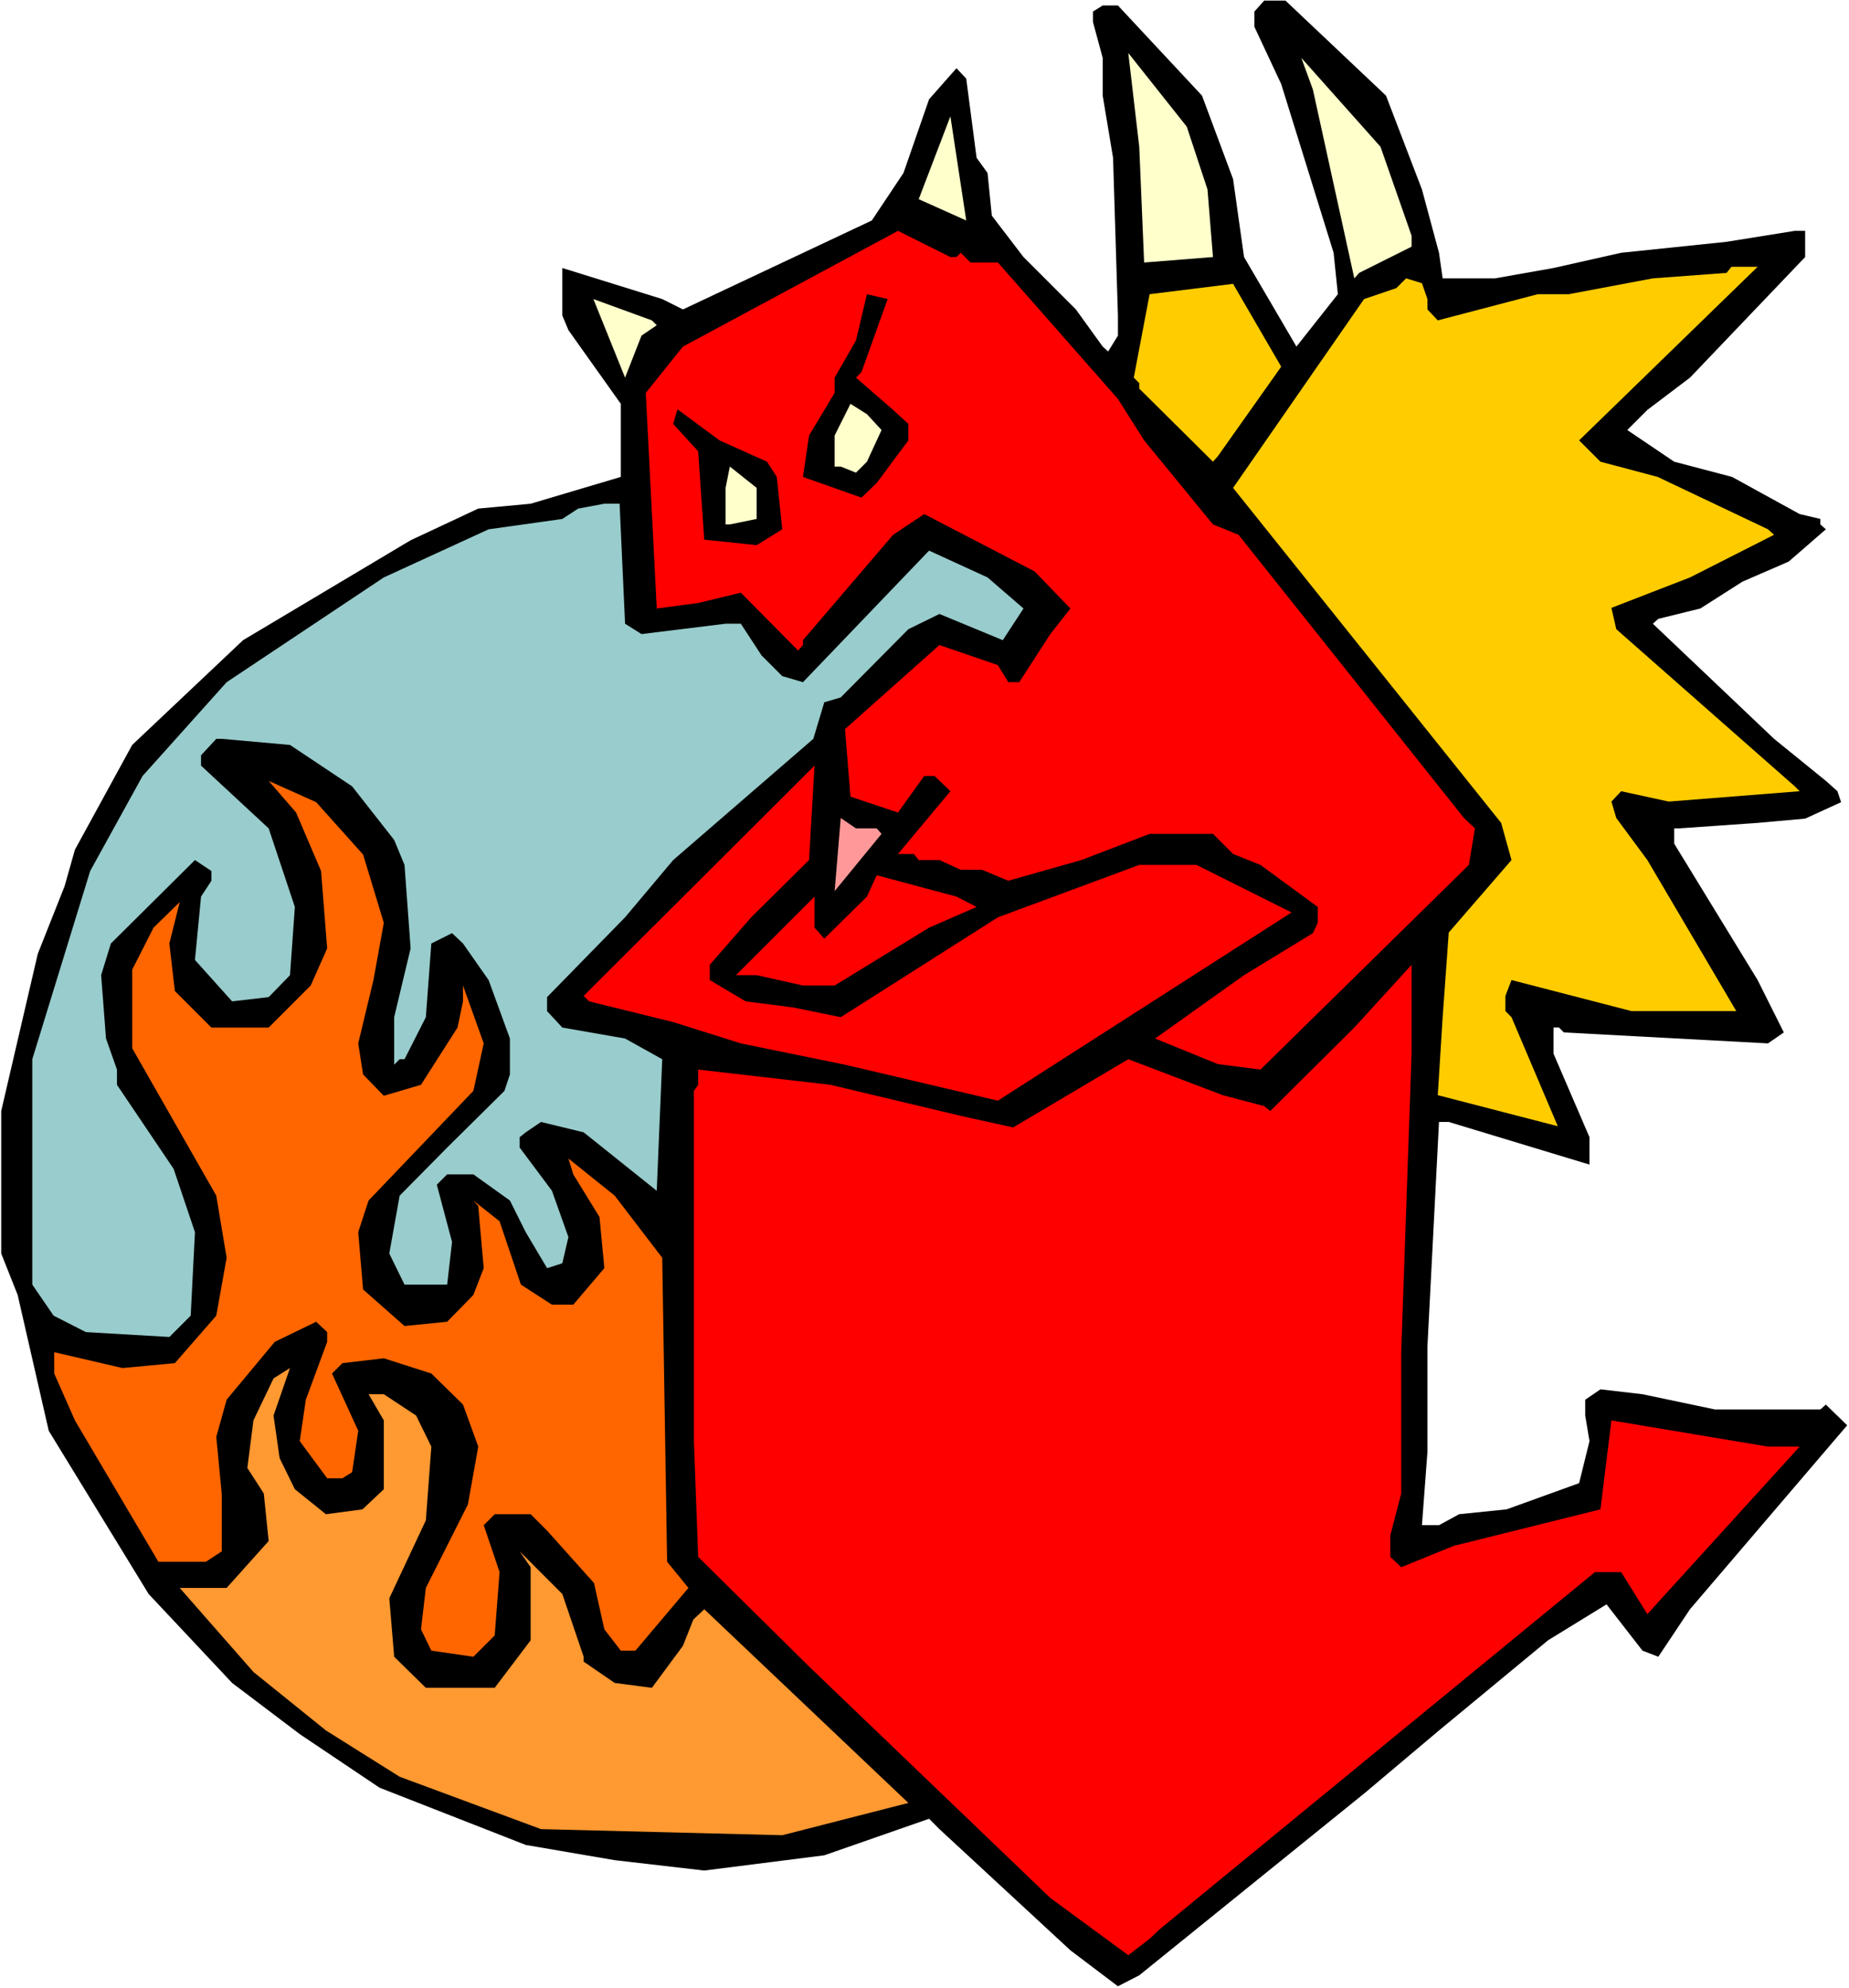
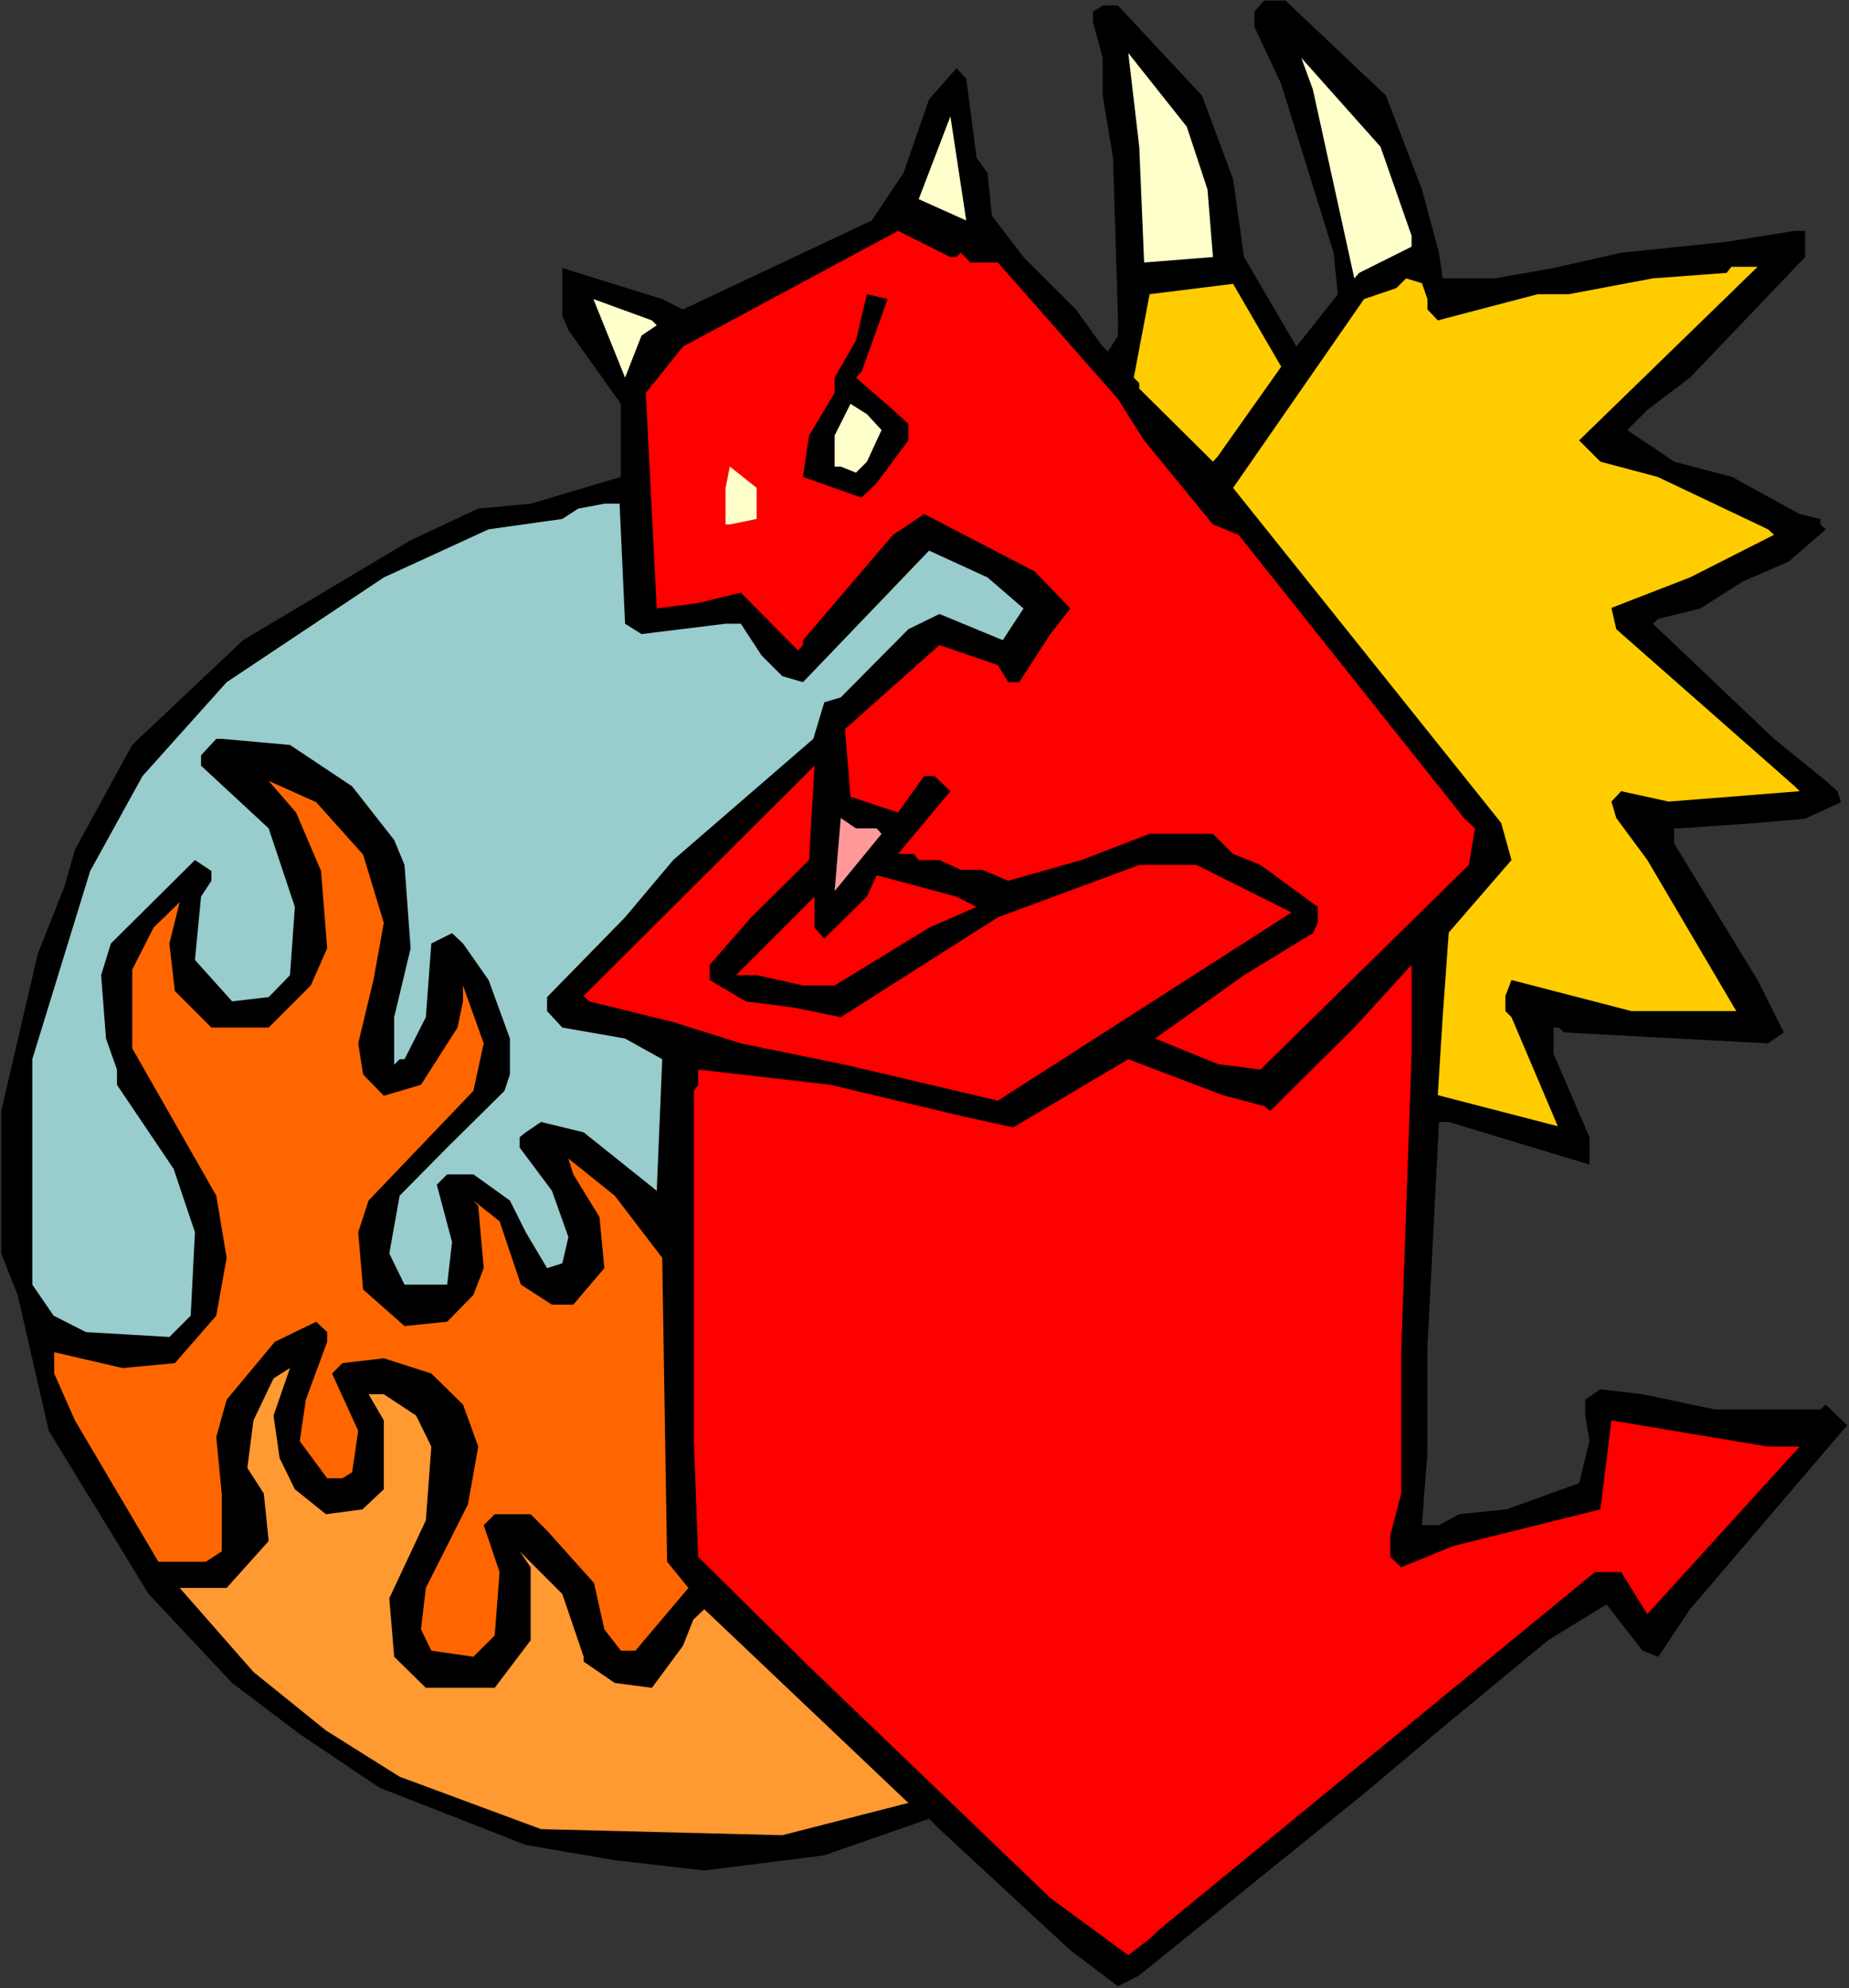
<svg xmlns="http://www.w3.org/2000/svg" xmlns:ns1="http://sodipodi.sourceforge.net/DTD/sodipodi-0.dtd" xmlns:ns2="http://www.inkscape.org/namespaces/inkscape" version="1.0" width="129.766mm" height="139.532mm" id="svg20" ns1:docname="Devil 23.wmf">
  <rect width="100%" height="100%" fill="#333333" stroke="none" />
  <ns1:namedview id="namedview20" pagecolor="#ffffff" bordercolor="#000000" borderopacity="0.25" ns2:showpageshadow="2" ns2:pageopacity="0.0" ns2:pagecheckerboard="0" ns2:deskcolor="#d1d1d1" ns2:document-units="mm" />
  <defs id="defs1">
    <pattern id="WMFhbasepattern" patternUnits="userSpaceOnUse" width="6" height="6" x="0" y="0" />
  </defs>
-   <path style="fill:#ffffff;fill-opacity:1;fill-rule:evenodd;stroke:none" d="M 0,527.363 H 490.455 V 0 H 0 Z" id="path1" />
  <path style="fill:#000000;fill-opacity:1;fill-rule:evenodd;stroke:none" d="m 367.64,25.366 9.534,24.882 4.525,16.803 0.97,6.786 h 13.898 l 15.514,-2.747 17.938,-4.039 27.957,-2.908 18.099,-2.908 h 2.747 v 6.947 l -30.542,31.991 -11.312,8.563 -5.333,5.332 12.443,8.402 15.352,4.039 17.938,9.856 5.494,1.293 v 1.454 l 1.454,1.293 -9.858,8.563 -12.282,5.332 -11.15,7.109 -11.15,2.747 -1.454,1.293 32.158,30.537 13.736,11.148 3.07,2.747 0.97,2.908 -9.534,4.362 -12.605,1.131 -20.846,1.454 h -1.293 v 4.039 l 22.139,36.192 6.949,13.895 -4.202,2.908 -54.136,-2.908 -1.293,-1.293 h -1.454 v 6.947 l 9.534,22.135 v 7.271 l -37.33,-11.31 h -2.586 l -3.07,59.619 v 27.952 l -1.454,19.388 h 4.525 l 5.333,-2.908 12.605,-1.293 19.23,-6.947 2.747,-11.148 -1.131,-6.786 v -4.201 l 4.04,-2.747 11.15,1.293 19.23,4.039 h 27.957 l 1.454,-1.293 5.656,5.493 -41.693,48.794 -8.403,12.602 -4.202,-1.616 -9.534,-12.279 -15.514,9.533 -28.926,23.912 -19.554,16.48 -59.954,48.471 -5.656,2.908 -12.605,-9.533 -34.744,-32.152 -2.747,-2.747 -27.795,9.694 -31.835,4.039 -23.755,-2.747 -23.594,-4.039 L 100.677,474.207 79.507,459.989 61.57,446.417 39.43,422.828 12.928,379.527 4.686,343.497 0.323,332.51 V 294.703 L 10.019,253.018 l 7.11,-17.934 2.747,-9.694 15.19,-27.79 29.411,-27.79 44.44,-26.497 17.938,-8.402 13.898,-1.293 23.917,-7.109 v -19.388 l -13.898,-19.55 -1.616,-3.878 V 71.091 l 26.502,8.24 5.494,2.747 50.096,-23.589 8.403,-12.602 6.787,-19.55 7.272,-8.24 2.586,2.747 2.747,21.004 2.909,4.039 1.131,11.31 8.403,10.987 13.898,13.895 7.11,9.856 1.454,1.293 2.586,-4.201 v -5.332 l -1.293,-41.847 -2.747,-16.48 V 15.349 l -2.586,-9.533 V 3.07 l 2.586,-1.616 h 4.04 l 22.301,23.912 8.242,22.135 2.909,20.681 13.898,23.751 10.989,-13.895 -1.131,-10.987 -13.898,-44.755 -7.11,-15.188 v -4.039 l 2.586,-2.908 h 5.656 z" id="path2" />
  <path style="fill:#ffffcc;fill-opacity:1;fill-rule:evenodd;stroke:none" d="m 320.291,50.248 1.454,17.934 -18.261,1.454 -1.293,-30.698 -2.909,-24.882 15.514,19.55 z" id="path3" />
  <path style="fill:#ffffcc;fill-opacity:1;fill-rule:evenodd;stroke:none" d="m 374.427,62.527 v 2.908 l -13.898,6.947 -1.293,1.454 -10.989,-50.087 -3.07,-8.402 21.008,23.589 z" id="path4" />
  <path style="fill:#ffffcc;fill-opacity:1;fill-rule:evenodd;stroke:none" d="m 243.693,52.833 8.403,-21.973 4.202,27.628 z" id="path5" />
  <path style="fill:#ff0000;fill-opacity:1;fill-rule:evenodd;stroke:none" d="m 253.712,68.182 1.131,-1.131 2.586,2.585 h 7.272 l 31.835,36.192 6.949,10.987 18.261,22.297 6.787,2.747 59.792,75.13 2.909,2.747 -1.616,9.694 -55.267,54.287 -11.312,-1.454 -16.645,-6.786 23.594,-16.803 18.261,-11.148 1.293,-2.747 v -4.201 l -15.19,-11.148 -7.272,-2.908 -5.333,-5.332 h -16.806 l -18.099,6.947 -19.392,5.493 -6.949,-2.908 h -5.656 l -5.656,-2.585 h -5.494 l -1.293,-1.616 h -4.202 l 13.898,-16.642 -4.202,-4.039 h -2.747 l -6.949,9.694 -12.605,-4.201 -1.454,-17.934 25.048,-22.297 15.514,5.332 2.747,4.524 h 2.909 l 8.242,-12.764 5.333,-6.786 -9.534,-9.856 -29.25,-15.188 -8.242,5.493 -23.917,27.952 v 1.293 l -1.293,1.454 -15.19,-15.349 -11.312,2.747 -10.989,1.454 -2.909,-57.196 9.858,-12.279 57.045,-30.698 13.898,6.947 z" id="path6" />
  <path style="fill:#ffcc00;fill-opacity:1;fill-rule:evenodd;stroke:none" d="m 418.867,116.815 5.656,5.655 15.19,4.039 29.25,13.895 1.616,1.454 -22.301,11.31 -20.846,8.078 1.293,5.655 47.349,41.685 1.293,1.293 -34.744,2.747 -12.605,-2.747 -2.586,2.747 1.293,4.362 8.242,11.148 23.594,40.069 h -27.795 l -31.835,-8.24 -1.616,4.201 v 4.039 l 1.616,1.616 12.282,28.921 -31.835,-8.24 1.293,-20.681 1.616,-22.458 16.645,-19.227 -2.747,-9.856 -71.104,-88.863 34.744,-50.087 8.565,-2.908 2.586,-2.585 4.202,1.293 1.454,4.201 v 2.747 l 2.747,2.908 26.502,-6.947 h 8.242 l 22.301,-4.201 19.554,-1.454 1.293,-1.616 h 6.949 z" id="path7" />
  <path style="fill:#ffcc00;fill-opacity:1;fill-rule:evenodd;stroke:none" d="m 323.038,121.016 -1.293,1.454 -19.554,-19.388 v -1.454 l -1.454,-1.454 4.202,-22.135 22.139,-2.747 12.766,21.973 z" id="path8" />
  <path style="fill:#000000;fill-opacity:1;fill-rule:evenodd;stroke:none" d="m 228.502,98.719 -1.454,1.454 9.858,8.563 4.04,3.716 v 4.362 l -8.403,11.31 -4.04,3.878 -15.514,-5.493 1.616,-10.987 6.787,-11.31 v -4.039 l 5.656,-9.856 2.909,-12.279 5.494,1.293 z" id="path9" />
  <path style="fill:#ffffcc;fill-opacity:1;fill-rule:evenodd;stroke:none" d="m 174.205,86.278 -4.04,2.747 -4.363,11.148 -8.403,-20.842 15.514,5.655 z" id="path10" />
  <path style="fill:#ffffcc;fill-opacity:1;fill-rule:evenodd;stroke:none" d="m 233.835,114.068 -3.878,8.402 -2.909,2.908 -4.04,-1.616 h -1.616 v -8.24 l 4.202,-8.402 4.363,2.747 z" id="path11" />
-   <path style="fill:#000000;fill-opacity:1;fill-rule:evenodd;stroke:none" d="m 203.454,122.47 2.586,4.039 1.454,13.895 -6.787,4.201 -13.898,-1.454 -1.616,-23.428 -6.626,-7.271 1.131,-3.878 11.15,8.24 z" id="path12" />
  <path style="fill:#ffffcc;fill-opacity:1;fill-rule:evenodd;stroke:none" d="m 200.707,137.657 -7.11,1.454 h -1.131 v -9.694 l 1.131,-5.655 7.11,5.655 z" id="path13" />
  <path style="fill:#99cccc;fill-opacity:1;fill-rule:evenodd;stroke:none" d="m 165.801,165.447 4.363,2.747 22.301,-2.747 h 4.04 l 5.494,8.402 5.494,5.493 5.494,1.616 33.451,-34.899 15.514,7.109 9.534,8.24 -5.494,8.402 -16.806,-6.947 -8.242,4.039 -17.938,18.096 -4.363,1.293 -2.909,9.694 -37.168,32.152 -12.766,15.188 -20.685,21.166 v 3.716 l 4.04,4.362 16.645,2.908 9.858,5.493 -1.454,34.899 -19.392,-15.511 -11.312,-2.747 -4.04,2.747 -1.616,1.293 v 2.747 l 8.565,11.471 4.363,12.279 -1.616,6.947 -4.04,1.293 -5.656,-9.533 -4.202,-8.402 -9.696,-6.947 h -6.949 l -2.747,2.747 4.04,15.188 -1.293,11.31 h -11.312 l -4.04,-8.24 2.747,-15.349 12.605,-12.764 15.19,-15.026 1.454,-4.362 v -9.533 l -5.656,-15.511 -6.787,-9.694 -2.909,-2.747 -5.494,2.747 -1.454,19.55 -5.656,11.148 h -1.293 l -1.454,1.454 v -12.602 l 4.363,-18.257 -1.616,-22.135 -2.747,-6.624 -11.15,-14.218 -16.483,-10.987 -18.099,-1.616 h -1.454 l -4.04,4.362 v 2.747 l 17.938,16.642 6.949,20.842 -1.293,18.096 -5.656,5.817 -9.696,1.131 -9.858,-10.987 1.616,-16.803 2.747,-4.201 v -2.585 l -4.363,-2.908 -22.301,22.135 -2.586,8.402 1.293,16.803 2.909,8.24 v 4.039 l 15.029,22.297 5.656,16.803 -1.131,22.135 -5.656,5.655 -22.139,-1.293 -8.565,-4.362 -5.656,-8.24 v -59.781 l 15.352,-49.925 13.898,-25.205 22.301,-24.882 41.693,-27.79 27.795,-12.764 19.554,-2.747 4.202,-2.747 6.949,-1.293 h 4.04 z" id="path14" />
  <path style="fill:#ff0000;fill-opacity:1;fill-rule:evenodd;stroke:none" d="m 199.253,243.324 -10.989,12.602 v 4.039 l 9.534,5.655 12.605,1.616 12.605,2.585 41.693,-26.497 37.491,-13.895 h 15.19 l 25.21,12.602 -77.891,49.925 -40.562,-9.533 -27.634,-5.655 -17.938,-5.655 -22.301,-5.493 -1.454,-1.454 61.246,-61.073 -1.454,25.043 z" id="path15" />
  <path style="fill:#ff6600;fill-opacity:1;fill-rule:evenodd;stroke:none" d="m 96.313,226.682 5.494,18.096 -2.747,15.188 -4.04,16.803 1.293,8.24 5.494,5.655 9.858,-2.908 9.696,-15.188 1.454,-6.947 v -4.201 l 5.494,15.349 -2.747,12.602 -27.795,29.083 -2.747,8.402 1.293,15.188 10.989,9.694 11.312,-1.131 6.949,-7.109 2.747,-7.109 -1.454,-16.48 -1.293,-1.454 6.949,5.493 5.656,16.803 8.242,5.332 h 5.656 l 8.242,-9.694 -1.293,-13.572 -6.949,-11.31 -1.293,-4.201 12.282,9.856 12.605,16.48 1.293,80.623 5.656,6.947 -14.059,16.642 h -3.878 l -4.363,-5.655 -2.747,-12.279 -12.443,-13.895 -4.363,-4.362 h -9.534 l -2.909,2.908 4.202,12.441 -1.293,16.803 -5.656,5.655 -11.15,-1.616 -2.747,-5.655 1.293,-10.987 11.15,-22.135 2.747,-15.349 -4.04,-11.148 -8.403,-8.24 -12.605,-4.039 -10.989,1.293 -2.747,2.747 6.949,15.188 -1.616,10.987 -2.586,1.616 h -4.04 l -7.272,-9.856 1.616,-10.987 5.656,-15.349 v -2.585 l -2.909,-2.747 -10.989,5.332 -12.766,15.349 -2.747,9.856 1.454,15.188 v 15.188 l -4.202,2.747 H 42.016 L 19.877,376.78 14.382,364.339 v -5.655 l 18.099,4.201 13.898,-1.293 10.989,-12.602 2.747,-15.349 -2.747,-16.48 -22.301,-39.1 v -20.842 l 5.656,-11.148 6.949,-6.786 -2.747,10.987 1.454,12.602 9.696,9.694 h 15.19 l 11.15,-11.148 4.363,-9.856 -1.616,-20.519 -6.626,-15.511 -7.272,-8.402 12.605,5.655 z" id="path16" />
  <path style="fill:#ff9999;fill-opacity:1;fill-rule:evenodd;stroke:none" d="m 232.542,219.735 1.293,1.454 -12.443,15.188 1.616,-19.388 4.04,2.747 z" id="path17" />
  <path style="fill:#ff0000;fill-opacity:1;fill-rule:evenodd;stroke:none" d="m 259.045,240.577 -12.605,5.493 -25.048,15.349 h -8.403 l -12.282,-2.747 h -5.494 l 20.846,-20.842 v 8.24 l 2.586,2.908 11.312,-11.148 2.586,-5.655 21.17,5.655 z" id="path18" />
  <path style="fill:#ff0000;fill-opacity:1;fill-rule:evenodd;stroke:none" d="m 371.68,358.685 v 37.484 l -2.909,11.148 v 5.655 l 2.909,2.747 13.898,-5.655 38.946,-9.694 2.909,-23.589 41.531,6.947 h 8.403 l -40.4,44.432 -6.949,-11.148 h -6.949 l -115.382,94.68 -2.747,2.585 -5.656,4.362 -20.685,-15.188 -63.994,-61.396 -29.411,-29.083 -1.131,-30.698 v -92.903 l 1.131,-1.616 v -4.039 l 35.067,4.039 34.582,8.24 13.898,3.07 30.542,-18.096 25.048,9.533 10.989,2.908 1.616,1.293 22.301,-22.135 15.19,-16.642 v 23.589 z" id="path19" />
  <path style="fill:#ff9932;fill-opacity:1;fill-rule:evenodd;stroke:none" d="m 74.174,386.798 4.04,8.24 8.242,6.624 9.696,-1.293 5.656,-5.332 v -18.257 l -4.04,-6.947 h 4.04 l 8.565,5.655 4.04,8.24 -1.454,19.55 -9.696,20.681 1.293,15.511 8.403,8.24 h 18.261 l 9.534,-12.602 v -19.388 l -2.909,-4.201 11.312,11.31 5.656,16.642 v 1.293 l 8.242,5.655 9.858,1.293 8.242,-11.148 2.747,-6.947 2.909,-2.747 54.136,51.379 -33.451,8.563 -63.994,-1.616 L 106.009,471.299 86.456,459.019 67.226,443.509 47.672,421.212 h 12.443 l 11.15,-12.441 -1.293,-12.602 -4.363,-6.786 1.616,-12.602 5.333,-11.148 4.363,-2.747 -4.363,12.602 z" id="path20" />
</svg>